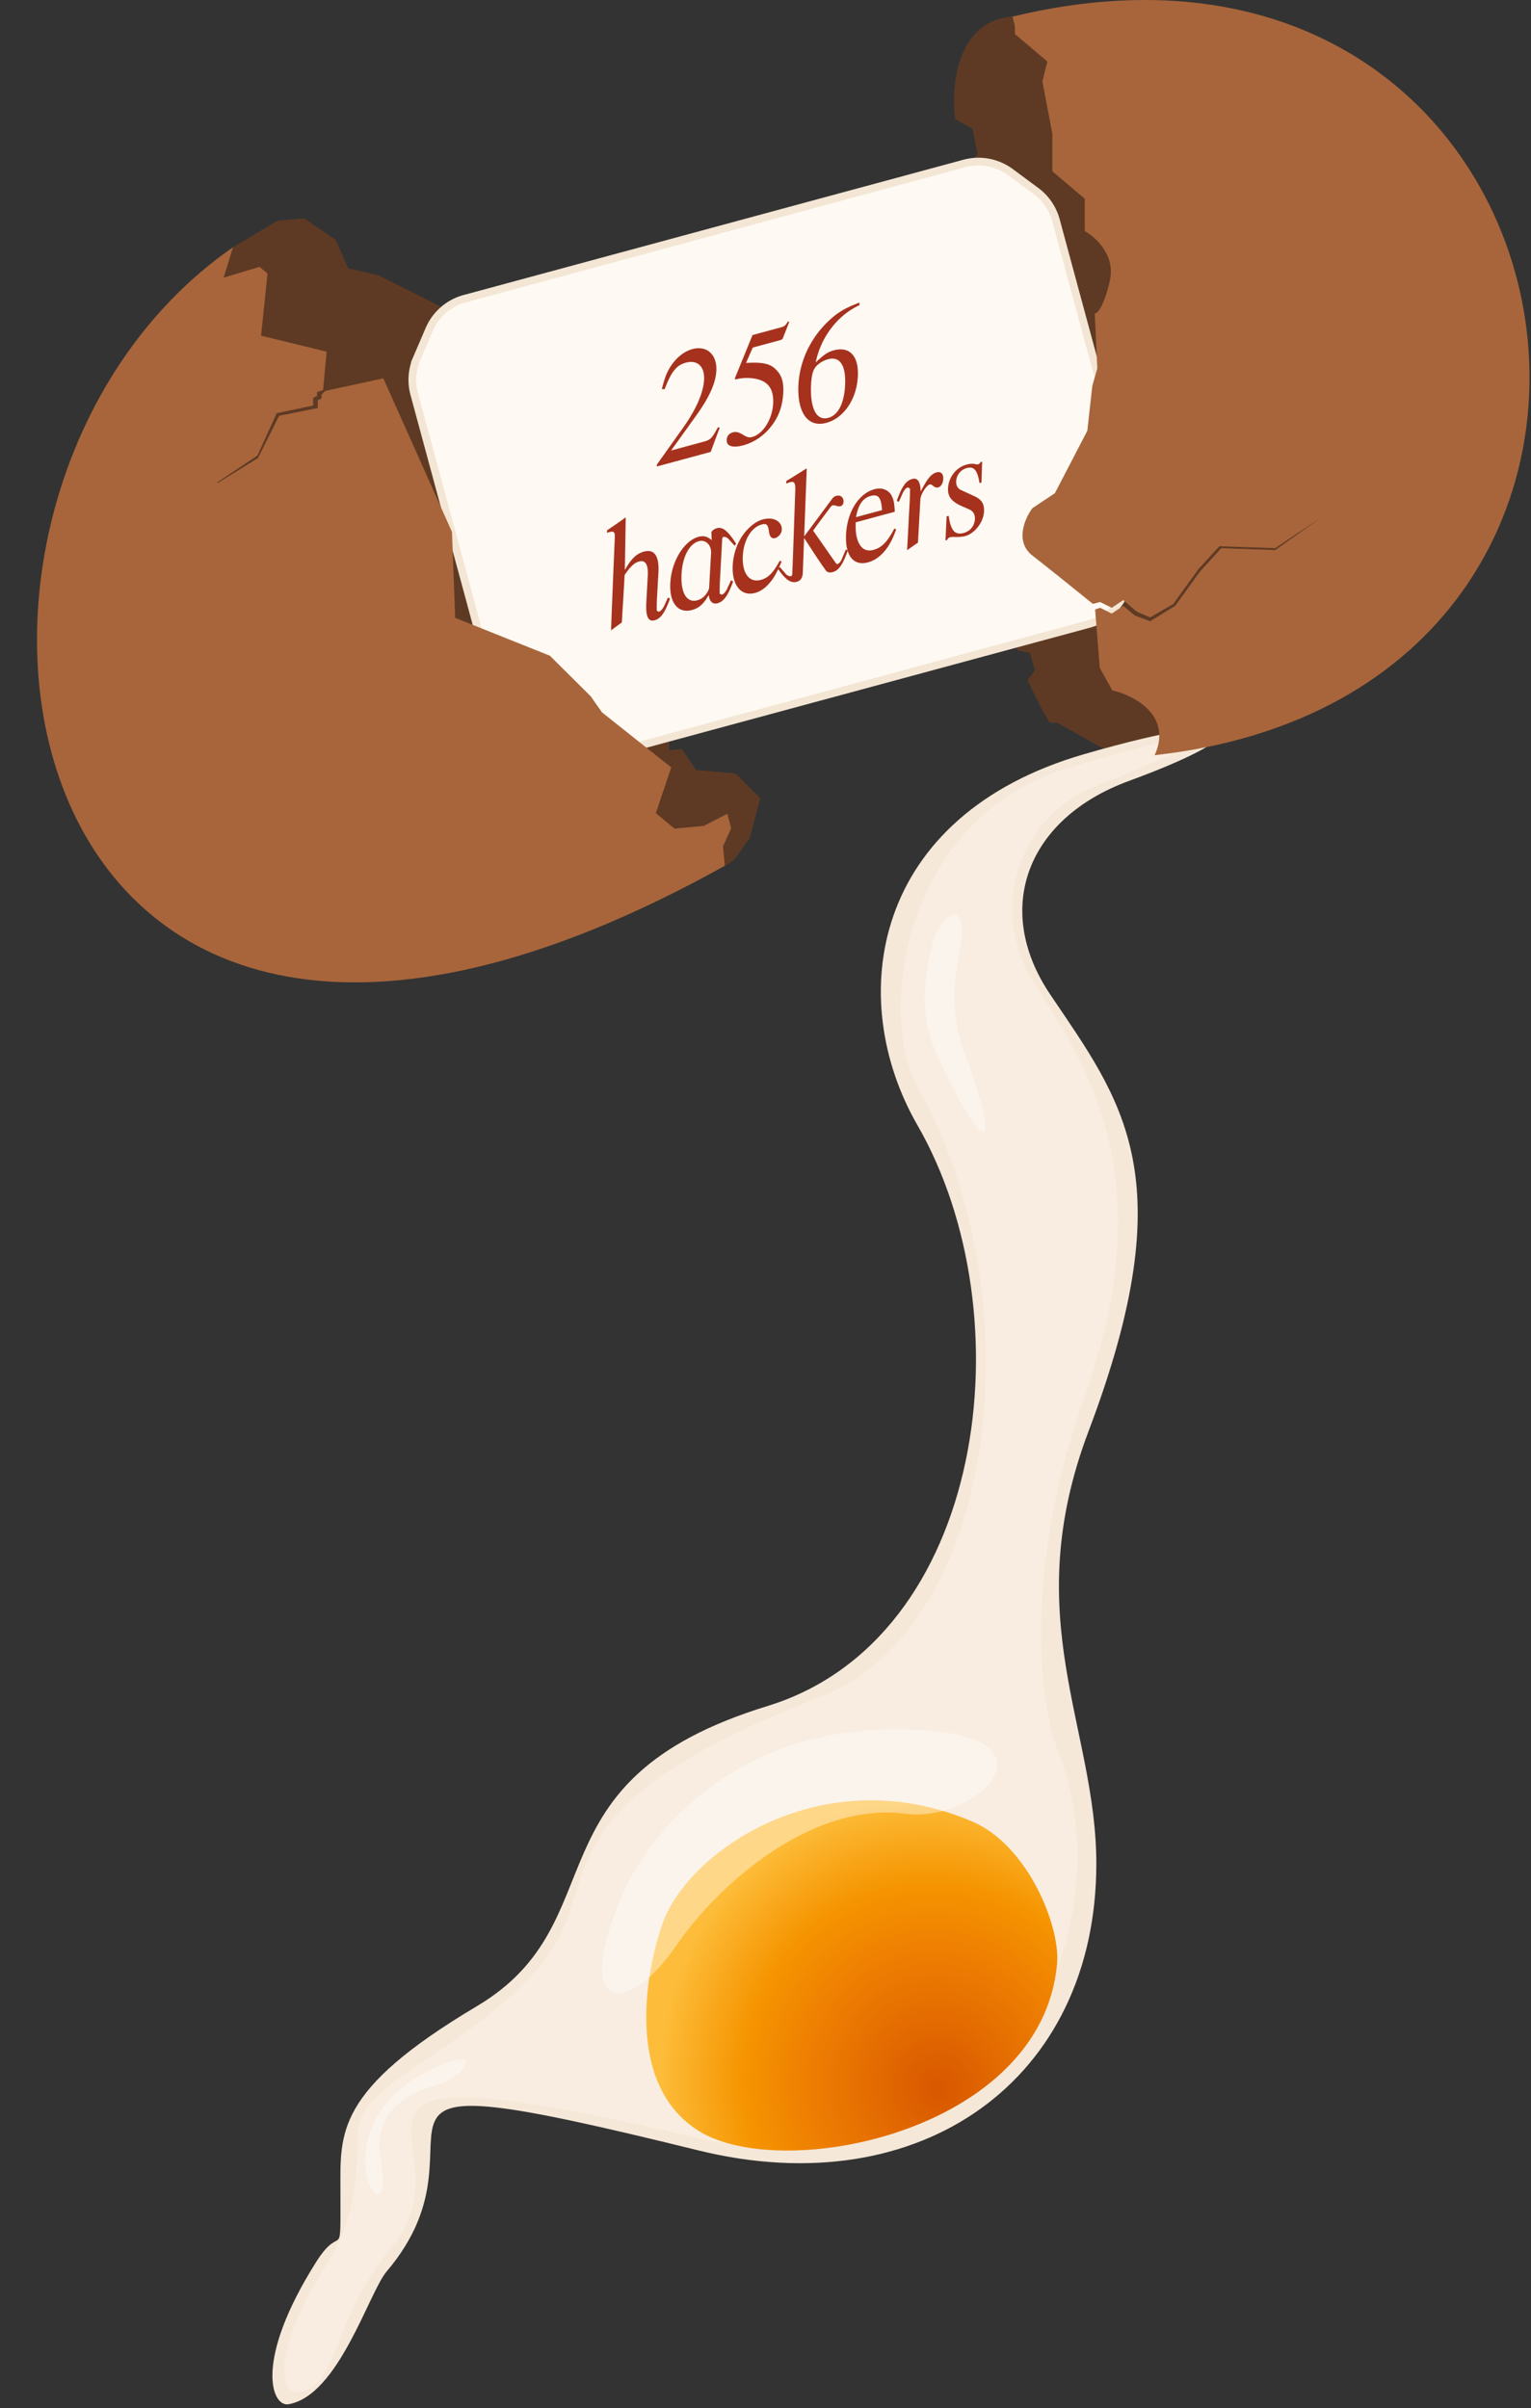
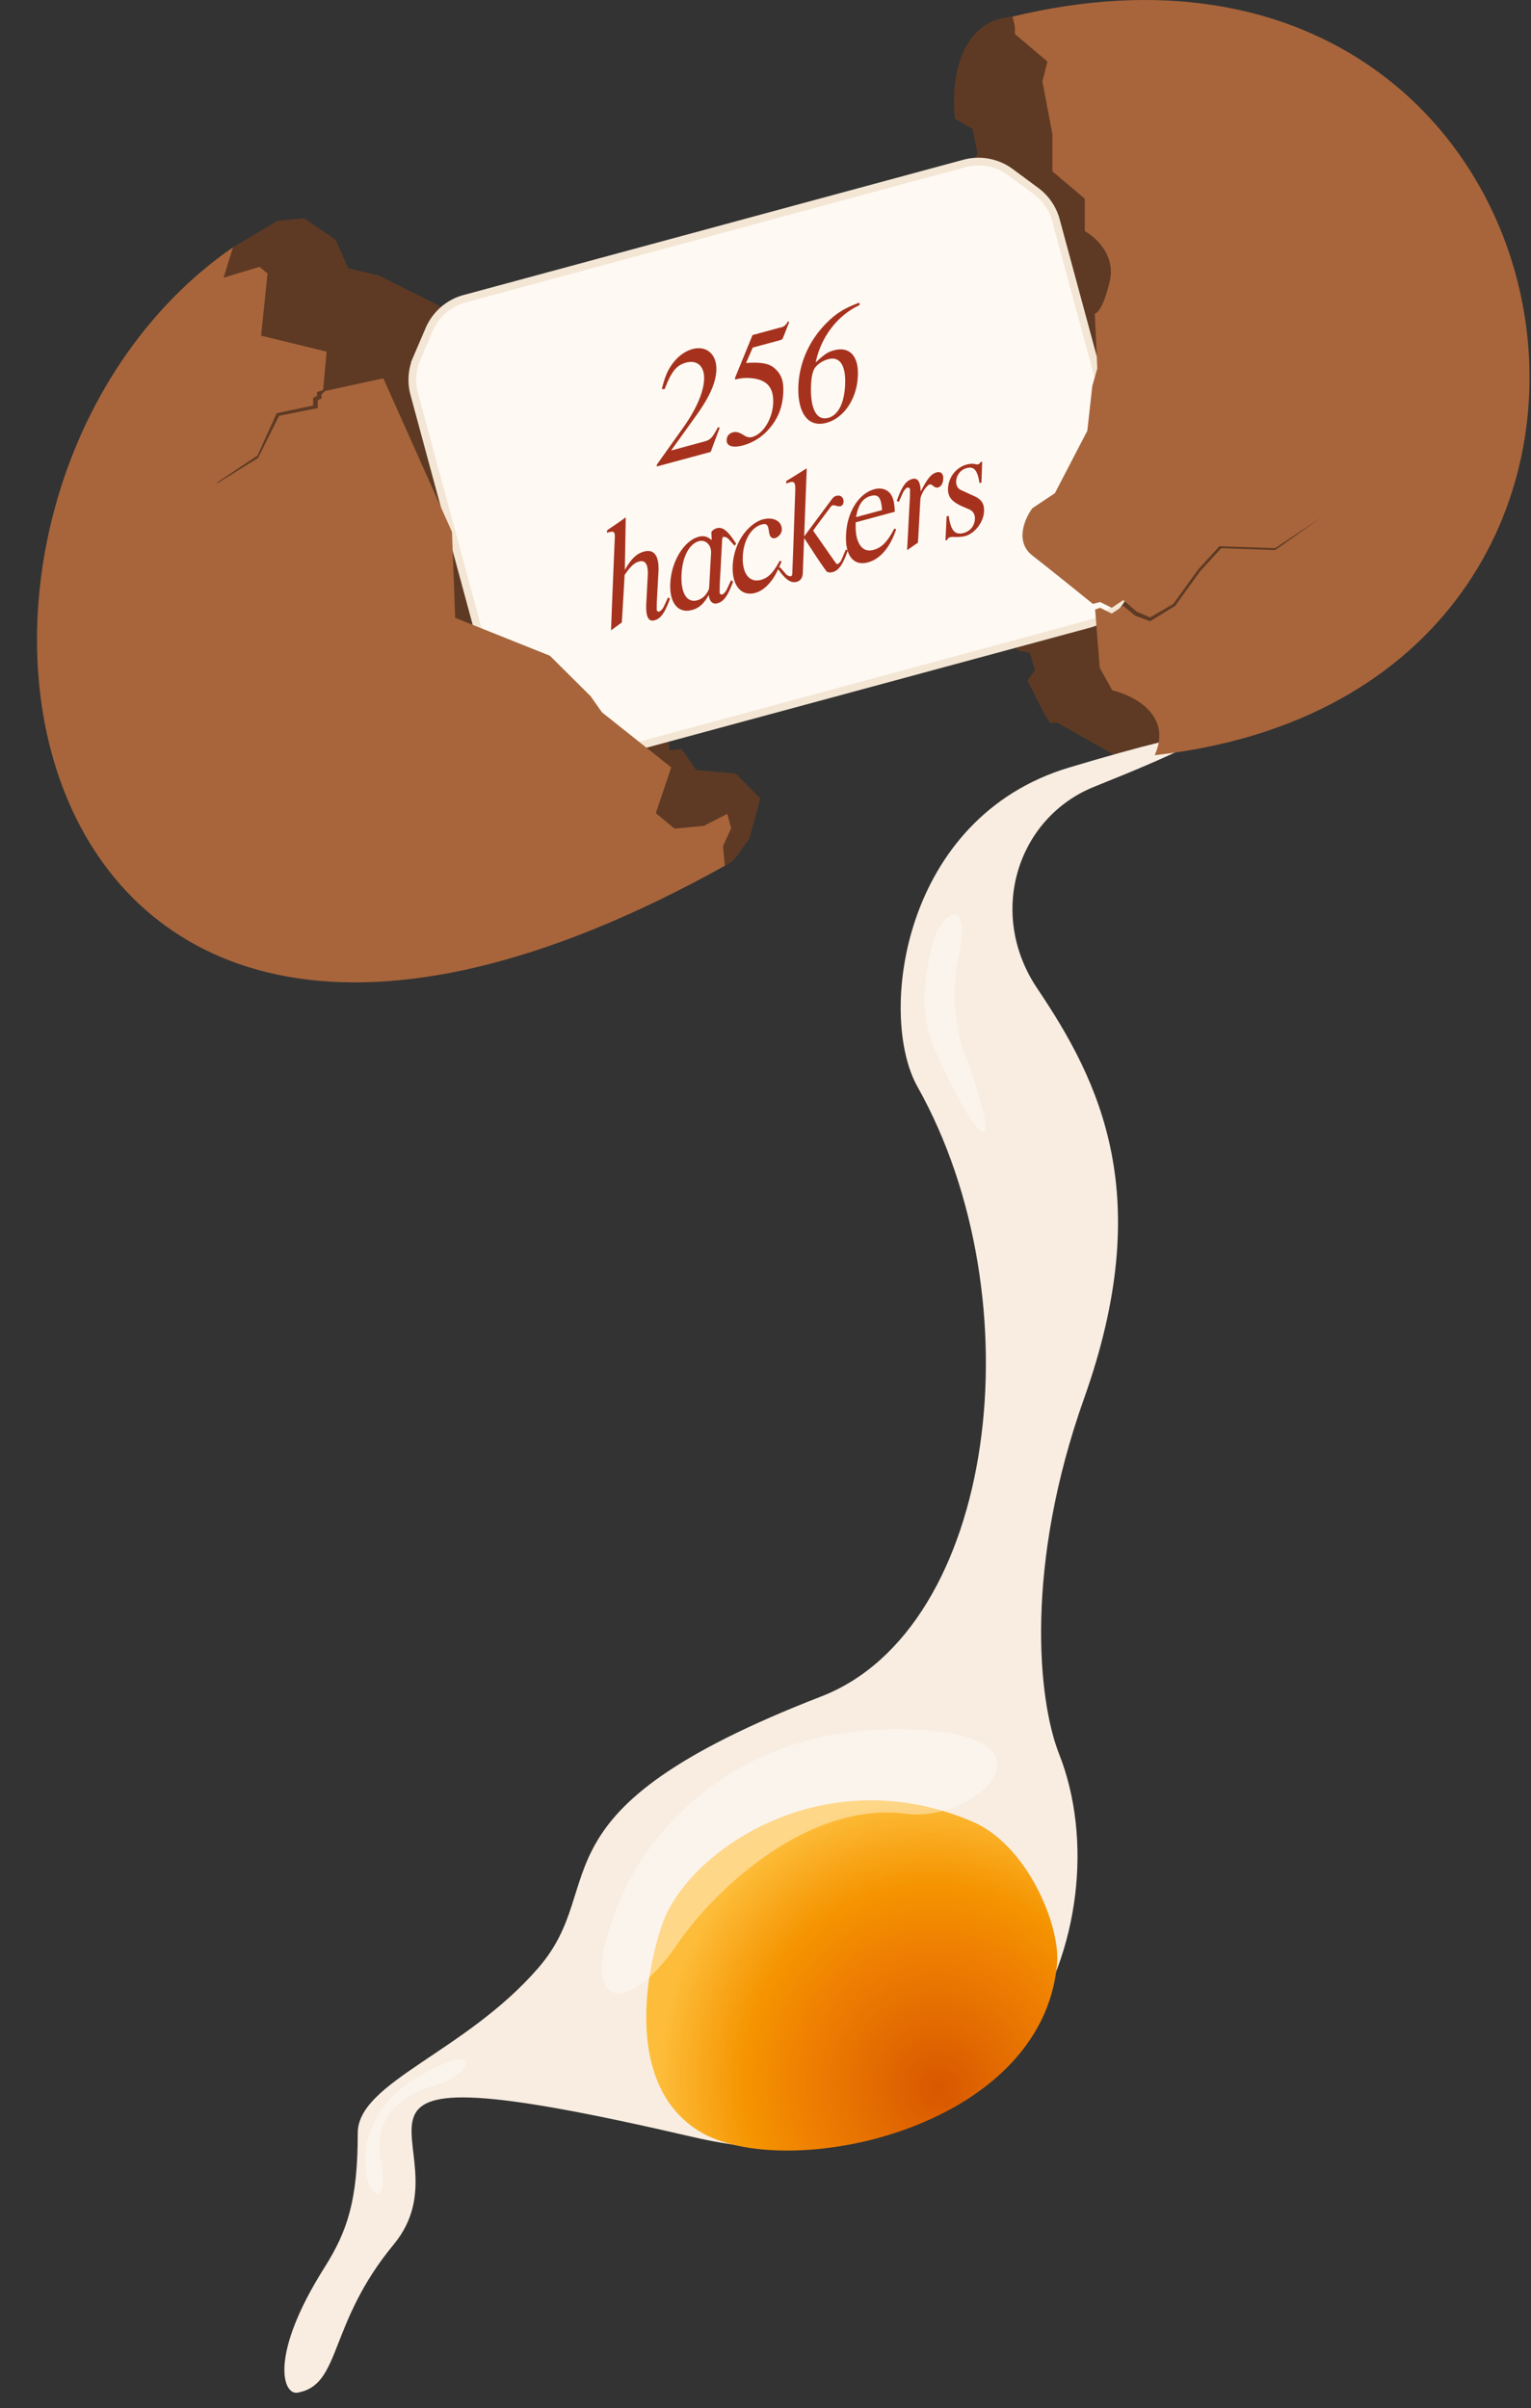
<svg xmlns="http://www.w3.org/2000/svg" width="398" height="626" fill="none">
  <rect width="100%" height="100%" fill="#333333" stroke="none" />
-   <path d="M188.426 225.063C74.347 278.08-61.906 224.992 60.578 64.266l11.518-6.85 6.98-.658 8.214 5.628 3.256 7.375 7.855 1.82 16.127 8.082L124.55 90.88l.419 4.442 7.938 9.495-1.425 5.256-5.531 2.443.419 4.442 2.957 4.202.359 3.808-.886 10.967 4.107 2.814 13.326-1.258 3.269-6.07 10.081 11.853.599 6.346 9.051 14.511 2.156 22.845 1.903-.18.779 8.25 3.173-.3 3.711 5.412 10.333.946 6.37 6.442-2.85 10.512c-2.874 3.472-3.112 5.485-6.382 7.004ZM300.171 196.316c94.701-27.243 141.403-195.24-36.972-191.997-14.53 1.038-16 18.162-14.919 26.594l4.54 2.595 1.298 6.486-5.838 8.432 1.297 8.432 5.838 1.298v3.243l-2.595 3.243v3.243l4.541 3.892-1.946 8.433-2.595 2.594 1.298 3.892v3.892l1.297 2.594.649 4.54-1.946 3.244 5.189 2.594-.649 3.892h-2.594c-1.557 0-1.081 3.46-.649 5.189 2.162-.216 5.578 0 1.946 2.595-3.633 2.595-2.378 6.703-1.297 8.432l1.946 1.298v1.945l-2.595 7.784-1.297 12.324 5.837.649 1.298 15.567 3.243 5.838 3.243.649 1.297 4.54-1.946 2.595 3.892 7.783 1.946 3.244h1.946l14.919 8.432h10.378Z" fill="#5E3A24" />
+   <path d="M188.426 225.063C74.347 278.08-61.906 224.992 60.578 64.266l11.518-6.85 6.98-.658 8.214 5.628 3.256 7.375 7.855 1.82 16.127 8.082L124.55 90.88l.419 4.442 7.938 9.495-1.425 5.256-5.531 2.443.419 4.442 2.957 4.202.359 3.808-.886 10.967 4.107 2.814 13.326-1.258 3.269-6.07 10.081 11.853.599 6.346 9.051 14.511 2.156 22.845 1.903-.18.779 8.25 3.173-.3 3.711 5.412 10.333.946 6.37 6.442-2.85 10.512c-2.874 3.472-3.112 5.485-6.382 7.004ZM300.171 196.316c94.701-27.243 141.403-195.24-36.972-191.997-14.53 1.038-16 18.162-14.919 26.594l4.54 2.595 1.298 6.486-5.838 8.432 1.297 8.432 5.838 1.298v3.243l-2.595 3.243v3.243l4.541 3.892-1.946 8.433-2.595 2.594 1.298 3.892v3.892l1.297 2.594.649 4.54-1.946 3.244 5.189 2.594-.649 3.892h-2.594c-1.557 0-1.081 3.46-.649 5.189 2.162-.216 5.578 0 1.946 2.595-3.633 2.595-2.378 6.703-1.297 8.432l1.946 1.298v1.945l-2.595 7.784-1.297 12.324 5.837.649 1.298 15.567 3.243 5.838 3.243.649 1.297 4.54-1.946 2.595 3.892 7.783 1.946 3.244h1.946l14.919 8.432Z" fill="#5E3A24" />
  <path d="M250.702 42.492 120.784 77.655a14.001 14.001 0 0 0-9.21 7.996l-3.251 7.582a14 14 0 0 0-.647 9.175l21.704 80.194a14.004 14.004 0 0 0 5.187 7.597l6.632 4.907a13.998 13.998 0 0 0 11.984 2.259l129.919-35.162a14.001 14.001 0 0 0 9.209-7.996l3.252-7.582a14 14 0 0 0 .647-9.176l-21.705-80.194a13.995 13.995 0 0 0-5.186-7.596l-6.632-4.907a14 14 0 0 0-11.985-2.26Z" fill="#FEF9F3" stroke="#F4E6D4" stroke-width="2" />
  <path d="m187.104 111.163-2.352 6.314-14.015 3.793.029-.505 6.905-9.701c3.24-4.565 5.164-8.939 5.353-12.223.242-3.546-1.705-5.381-4.717-4.566-2.471.669-3.797 2.354-5.514 6.88l-.748-.005c.803-3.16 1.395-4.646 2.623-6.387 1.435-2.046 3.368-3.481 5.337-4.014 3.745-1.014 6.442 1.447 6.212 5.653-.188 3.284-1.827 6.876-5.256 11.659l-6.501 9.052 8.61-2.33c1.622-.439 2.068-.933 3.558-3.698l.476.078Zm18.054-27.429-1.618 4.126c-.158.333-.253.442-.833.598l-7.027 1.902-1.737 3.993c4.158-.255 6.174.152 7.638 1.58 1.681 1.616 2.2 3.382 2.026 6.413-.21 3.206-1.12 5.814-2.889 8.158-1.938 2.638-4.552 4.464-7.564 5.279-2.702.732-4.343.181-4.238-1.422.047-1.049.617-1.7 1.659-1.982.773-.209 1.533-.001 2.623.657 1.002.641 1.577.775 2.311.577 2.819-.763 5.201-4.516 5.472-8.568.24-4.167-1.451-6.279-5.506-6.714-1.41-.157-2.873-.052-4.031.262-.27.073-.417-.011-.392-.225 0 0 .007-.127.063-.225l4.512-11.042 7.49-2.027c.773-.21 1.145-.517 1.737-1.548l.304.208Zm9.688 26.178c-5.406 1.463-7.687-3.596-7.271-10.174.376-5.654 2.776-11.028 6.836-15.317 2.788-2.868 4.867-4.218 9.01-5.754l.012.66c-5.674 2.613-10.028 8.267-11.384 14.891 2.382-2.22 3.159-2.72 4.742-3.148 4.131-1.118 6.561 1.58 6.199 6.983-.334 5.809-3.704 10.658-8.144 11.859Zm4.832-9.554c.315-5.265-1.287-7.815-4.376-6.98-1.274.346-2.377 1.017-3.175 1.896-.731.82-1.095 2.078-1.257 4.236-.388 6.528 1.289 9.969 4.455 9.112 2.51-.679 4.073-3.63 4.353-8.264Zm-48.503 48.268-.41 7.363c-.044.757-.026 2.203-.047 2.582.034.28.378.478.648.404.347-.094.871-.608 1.244-1.372l1.043-2.272.53.271c-1.355 3.724-2.403 5.209-4.025 5.648-1.93.522-2.312-1.653-2.138-4.684l.379-7.023c.121-2.768-.592-4.025-2.253-3.576-1.274.345-2.293 1.325-3.774 3.508-.212 4.118-.472 8.209-.722 12.337l-2.804 2.044c.293-7.953.634-15.877.965-23.84.092-1.807-.175-2.025-1.603-1.638-.155.041-.309.083-.415.153l.026-.67.872-.609c1.858-1.248 2.768-1.868 3.867-2.704l.109.095-.233 13.531c1.623-2.884 3.032-4.26 4.963-4.783 2.664-.721 3.979 1.078 3.778 5.235Zm13.746-10.268c.232-.519.914-.91 1.416-1.046 1.544-.418 2.875.672 5.026 4.027l-.397.522-1.537-1.698c-.417-.467-1.051-.668-1.322-.595-.27.073-.358.511-.334.753l.067-2.048-.714 13.287c-.043.758-.025 2.204-.047 2.582.035.281.378.478.649.405.347-.094.871-.609 1.244-1.373l1.071-2.32.54.31c-1.355 3.723-2.442 5.219-4.063 5.658-1.313.355-2.097-.552-2.283-2.159-1.219 2.236-2.477 3.405-4.33 3.907-3.629.982-5.925-1.836-5.656-6.964.288-5.673 3.561-11.034 7.345-12.058 1.313-.355 2.249-.111 3.422.856l-.097-2.046Zm-.583 14.537.513-9.131c.095-2.098-1.418-3.553-3.155-3.083-2.51.68-4.288 4.062-4.521 8.559-.255 4.876 1.339 7.552 4.08 6.81.966-.261 1.837-.87 2.449-1.823.359-.511.592-1.03.634-1.332Zm18.841-6.922c-1.188 2.807-1.938 4.171-2.971 5.404-1.185 1.439-2.468 2.366-3.896 2.753-3.668.993-6.094-1.997-5.835-7.165.179-3.322 1.381-6.382 3.248-8.669 1.414-1.667 3.002-2.843 4.585-3.272 2.78-.752 5.026.505 4.924 2.729-.041.922-.857 1.889-1.745 2.13-.772.209-1.364-.294-1.53-1.368l-.132-.793c-.25-1.383-.625-1.696-1.822-1.372-2.664.721-4.649 3.952-4.899 8.081-.261 4.546 1.642 7.138 4.693 6.313 1.892-.512 3.168-1.769 4.91-4.976l.47.205Zm8.202-8.022c1.945 2.748 3.862 5.544 5.807 8.291.13.172.329.45.522.397.27-.073.805-.549 1.055-1.155l1.142-2.671.462.33c-1.249 3.654-2.374 5.16-3.842 5.557-.579.157-1.102.215-1.662-.172-2.023-2.726-3.887-5.785-5.825-8.659-.125 3.059-.222 6.069-.347 9.128-.055 1.175-.583 1.981-1.548 2.242-1.544.418-2.862-.468-4.877-3.321l.436-.532 1.568 1.813c.427.506 1.09.658 1.36.585.27-.073.331-.462.335-.754.313-7.875.493-13.642.768-21.507.077-2.01-.252-2.46-1.333-2.167-.347.094-.607.206-1.021.359l.026-.67c1.745-1.053 3.442-2.133 5.177-3.224l.137.045-.669 17.586 7.291-9.806c.303-.413.619-.623 1.044-.738.965-.261 1.701.161 1.885 1.148.111.715-.168 1.371-.747 1.528-.232.062-.688.062-1.147-.104-.41-.138-.789-.16-.982-.107-.116.031-.249.15-.439.367-1.513 2.067-3.113 4.116-4.576 6.211Zm21.587-.372c-1.577 4.736-4.158 7.755-7.324 8.612-3.784 1.024-5.992-1.776-5.701-7.283.285-5.838 3.298-10.631 7.39-11.739 1.699-.46 3.193.006 4.127 1.162.749 1.082 1.042 2.164 1.149 4.704l-10.155 2.748c-.068 2.505.112 3.782.681 5.12.832 1.847 2.136 2.53 3.95 2.039 2.124-.575 3.618-2.098 5.386-5.519l.497.156Zm-3.667-4.975c-.228-3.295-.974-4.212-2.981-3.669-2.008.544-3.236 2.285-3.775 5.498l6.756-1.829Zm15.908-8.118c-.065 1.136-.533 2.009-1.344 2.229-.425.114-.835-.023-1.318-.431-.326-.285-.649-.405-.842-.352-.888.24-2.366 2.588-2.438 3.85-.229 3.75-.408 7.528-.636 11.278l-2.824 1.966c.254-4.42.459-8.868.713-13.288.043-.757.036-2.164.057-2.543-.034-.281-.427-.506-.697-.433-.347.094-.822.637-1.195 1.401l-1.033 2.31-.529-.271c1.344-3.762 2.392-5.247 4.014-5.686 1.583-.429 2.134.997 2.207 3.256 1.74-3.371 2.735-4.594 4.125-4.97 1.12-.303 1.792.344 1.74 1.684Zm9.176-3.809c.116-.032.277-.2.552-.564l.386-.105-.186 5.438-.502.136c-.541-3.376-1.444-4.417-3.336-3.905a3.721 3.721 0 0 0-2.729 3.391c-.076 1.098.407 1.962 1.297 2.343l3.407 1.564c1.938.884 2.62 2.026 2.532 3.997-.121 2.768-2.393 5.703-4.902 6.383-.695.188-1.51.242-2.422.241-.796-.034-1.164-.017-1.512.077-.386.105-.52.224-.762.704l-.425.115.296-6.255.541-.146c.55 3.871 1.621 5.073 3.899 4.456 1.699-.46 2.817-1.84 2.919-3.608.044-1.214-.438-2.078-1.563-2.56l-1.83-.79c-2.692-1.219-3.696-2.48-3.594-4.704.167-2.905 2.147-5.388 4.85-6.12.811-.219 1.586-.263 2.249-.111.361.109.642.075.835.023Z" fill="#A6321E" />
-   <path d="M273 258.5c-14.963-22.218-6.08-45.766 20.5-55.5 35.5-13 32.59-19.711-11.5-7-55.5 16-62.5 63.5-43.5 96.5 28.429 49.376 17.904 133.526-39 151-63.5 19.5-38.5 56-75.5 78s-35.5 32.974-35.5 48c0 19.837.489 7.749-6.302 18.5-16.323 25.845-11.556 37.752-7.197 37 13.035-2.25 20.88-29.06 25.499-34.5C131.5 554 76 533 181.501 559c58.002 14.294 103.5-18.5 103.5-74.5 0-35.5-20.463-63.76-2-112.5 25-66 8.703-85.728-10.001-113.5Z" fill="#F5E8D8" />
  <path d="M269.665 256.985c-13.2-19.6-5.165-44.485 14.835-52.485 42.894-17.157 32-16.5-6.5-5-43.561 13.012-49.884 64.487-39.5 82.985C269.665 338 259 423.357 213.5 441c-77.454 30.034-54.5 48.5-73.5 70.5s-47 29.744-47 43c0 17.5-2.677 25.5-8.667 34.985-14.4 22.799-10.845 33.163-7 32.5 11.5-1.985 7.8-17.7 25-38.5 21.5-26-33.269-53.738 77.667-27.985 84 19.5 112.5-56 95.333-99.515-5.636-14.285-8.909-49.18 6.5-92.5 18.667-52.485 4.332-82-12.168-106.5Z" fill="#F8EDE0" />
  <path d="M252.794 473.539c-38.74-16.592-73.975 7.582-80.608 26.615-4.704 13.5-9.397 42.223 9.608 53.886 22.001 13.5 89.059-.038 93-43.5.893-9.836-7.607-30.837-22-37.001Z" fill="url(#a)" />
  <path d="M188.427 225.063c-190.994 106.37-221-96.31-127.849-160.797l-2.455 7.914 9.34-2.802 2.083 1.724-1.676 16.164 17.037 4.154-.945 10.333 15.684-3.4 17.852 39.93.826 22.33 24.617 9.841 10.596 10.525 2.958 4.202 17.995 14.308-3.999 11.901 4.861 4.023 7.615-.718 6.106-3.137.994 3.747-2.119 4.682.479 5.076Z" fill="#A8653B" />
  <path d="m82.5 102 1.5-.5h.5l-1 1v1l-1 .5v2l-10 2-5.5 11-10.5 6.5 10.5-7 5-11 9.5-2v-2l1-.5v-1Z" fill="#5E3A24" stroke="#5E3A24" stroke-width=".2" />
  <path fill-rule="evenodd" clip-rule="evenodd" d="M300.172 196.316c151.781-16.865 116.106-228.97-36.973-191.997.13.519.234.908.317 1.22.332 1.245.332 1.245.332 3.32l8.432 7.135-1.297 5.19 2.594 13.62v9.73l8.433 7.135v8.432c2.811 1.514 8.043 6.227 6.486 12.973-1.557 6.746-3.243 8.432-3.892 8.432l.649 14.27-1.297 4.541-1.298 11.675-8.432 16.216-5.838 3.892c-1.946 2.595-4.67 8.692 0 12.324 4.452 3.462 12.006 9.556 15.7 12.554L286 156.5l3 1.5 3-2 3.5 3 3.5 1.5 6-3.5 6.5-9 5.5-6 14.5.5 12-8-12 8.5-14-.5-5.5 6-6.5 9-6.5 4-4-1.5-3-2.5-3 2-3-1.5-1.312.437 1.214 15.176 3.243 5.838c5.621 1.297 15.697 6.486 11.027 16.865Z" fill="#A8653B" />
  <path d="M243.499 274c-5-11-3-20.833-1-29 1.715-7 10.5-14 6.5 5-1.263 6-1.433 15 1.5 23 11 30 4.516 26.335-7 1ZM233 449.5c-46 0-67.833 31.667-73 47.5-10 25.5 3 27.5 16 8.5 10.4-15.2 34.714-37.261 59.5-34 19 2.5 43.5-22-2.5-22ZM108.499 540c-13.928 8.124-14.5 21-13 26.5 1.5 5.499 5.5 6.199 3.5-5.001s5.01-16.862 14.5-19.499c9-2.5 13-12.5-5-2Z" fill="#fff" fill-opacity=".4" />
  <defs>
    <radialGradient id="a" cx="0" cy="0" r="1" gradientUnits="userSpaceOnUse" gradientTransform="matrix(-68.5 22.5 -23.972 -72.981 244 543)">
      <stop stop-color="#D85700" />
      <stop offset=".487" stop-color="#EF8002" />
      <stop offset=".696" stop-color="#F59400" />
      <stop offset="1" stop-color="#FDBD3A" />
    </radialGradient>
  </defs>
</svg>